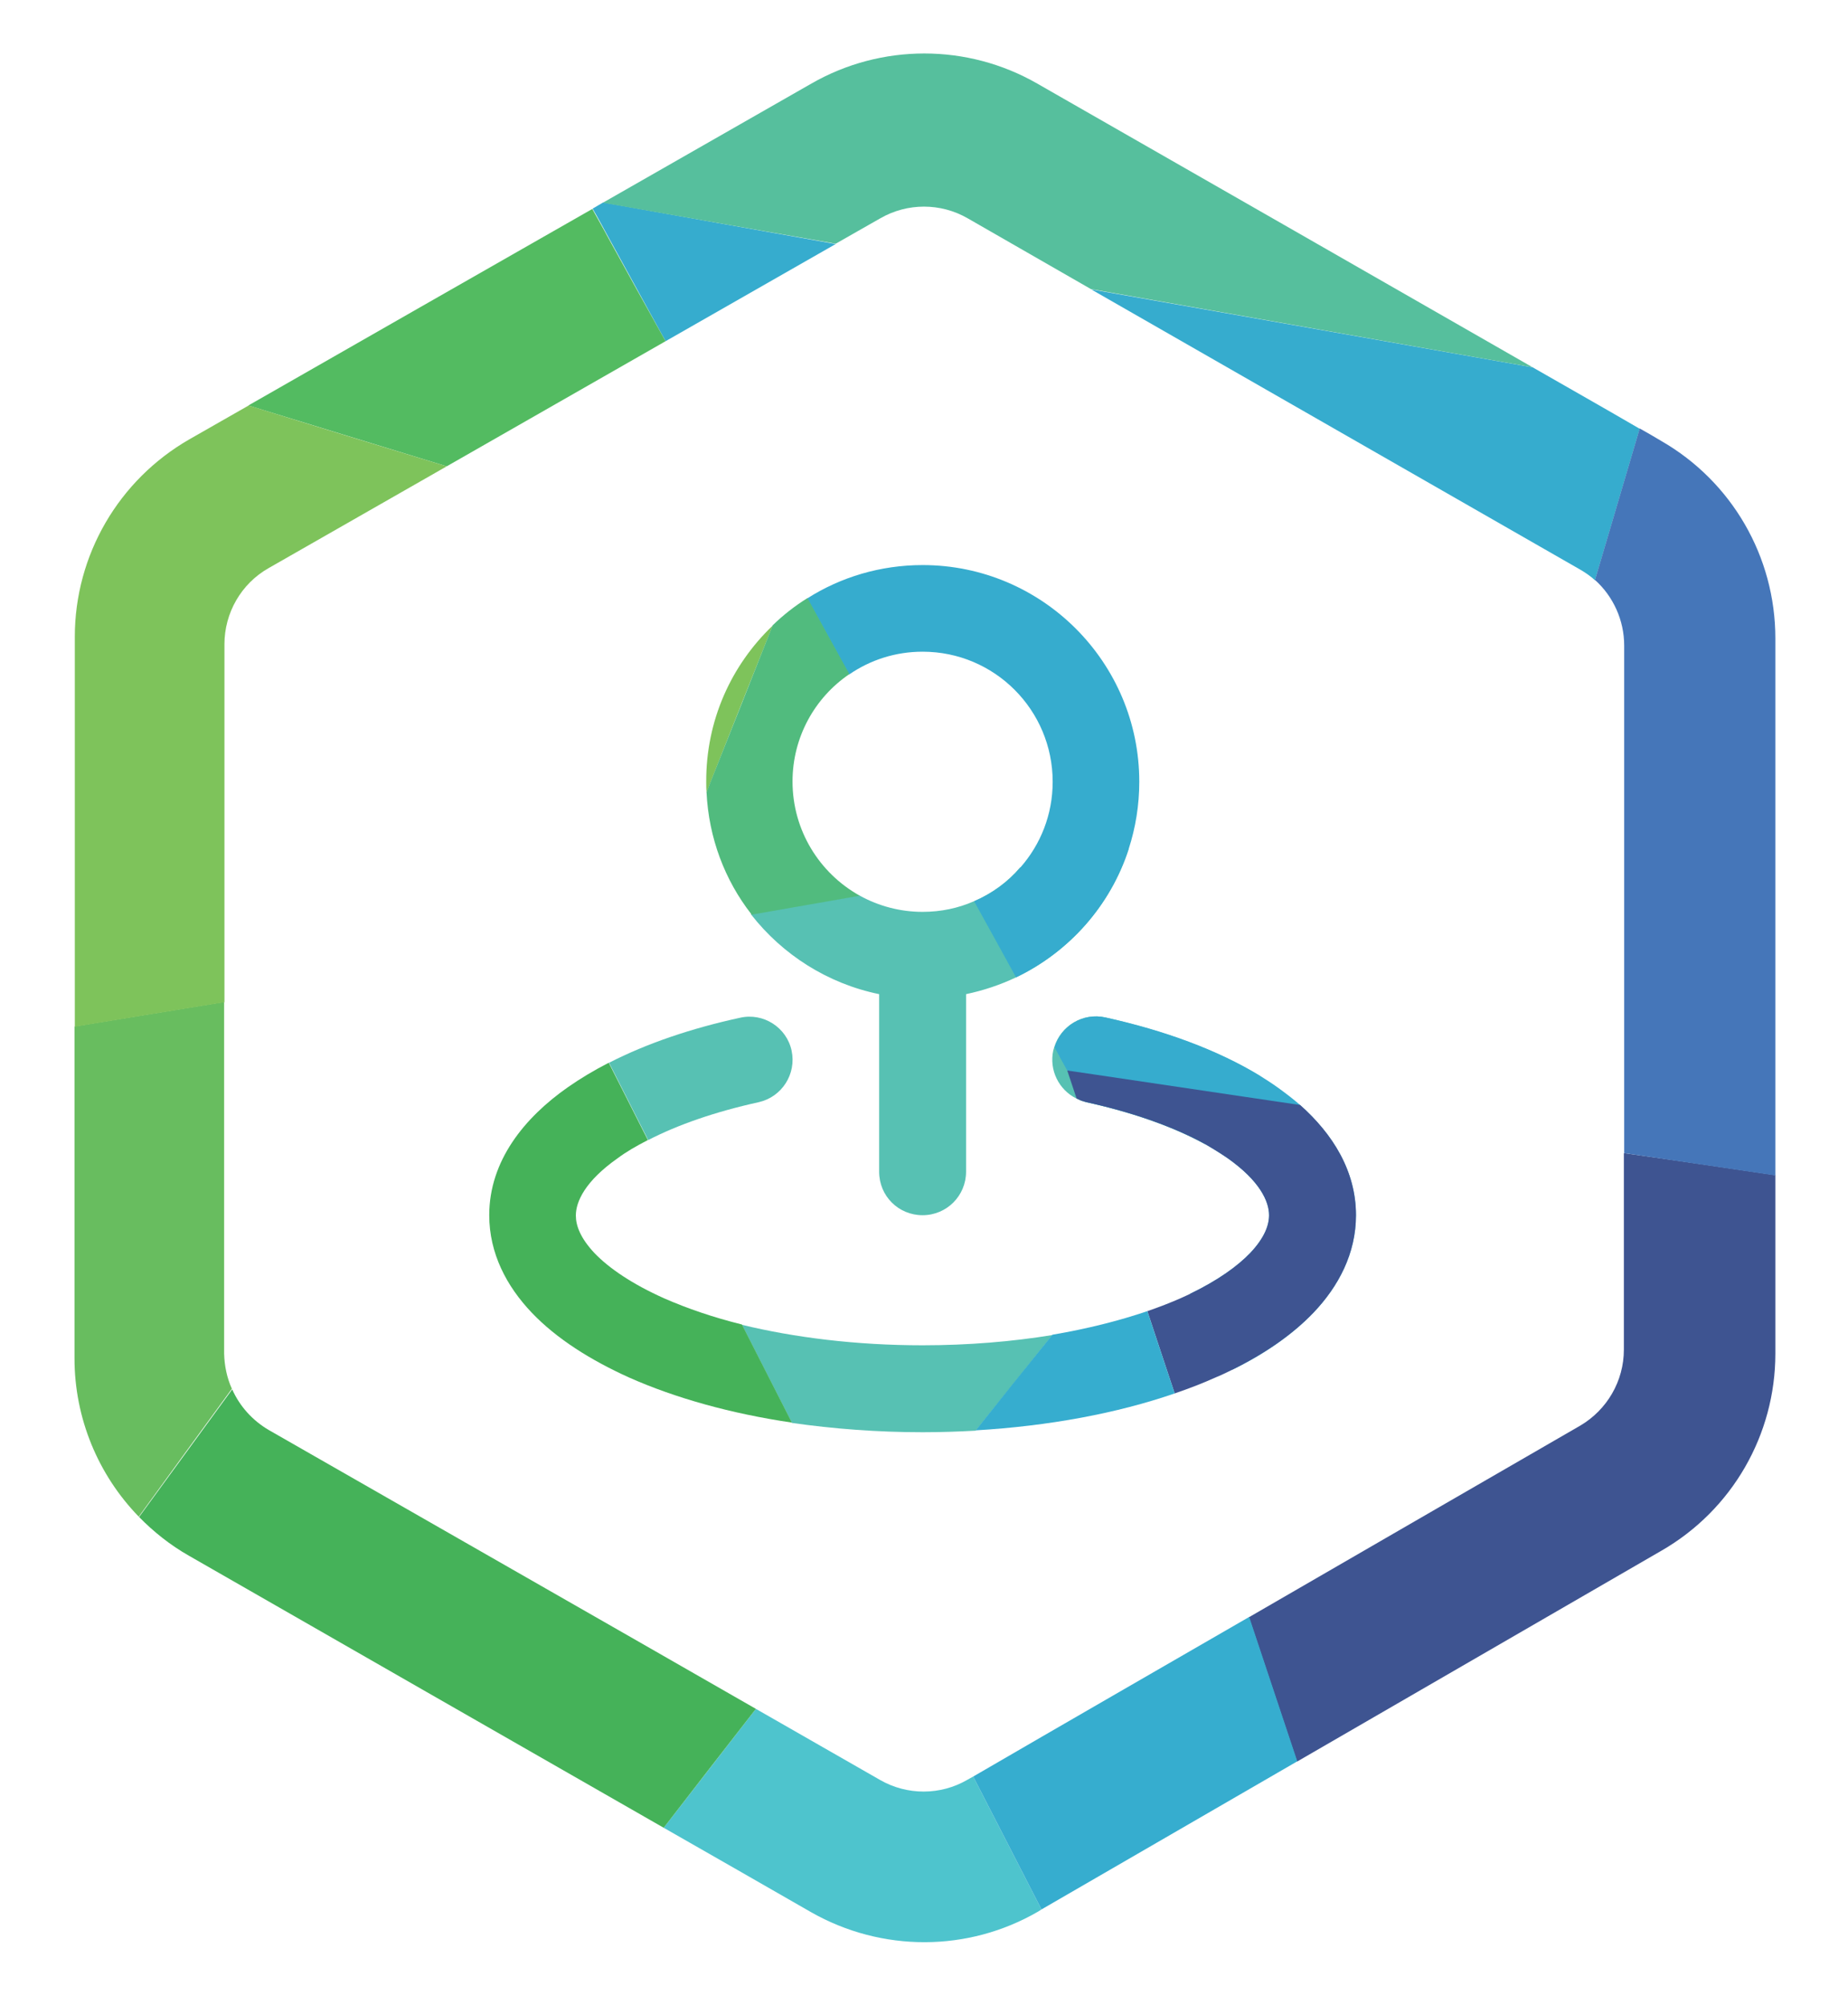
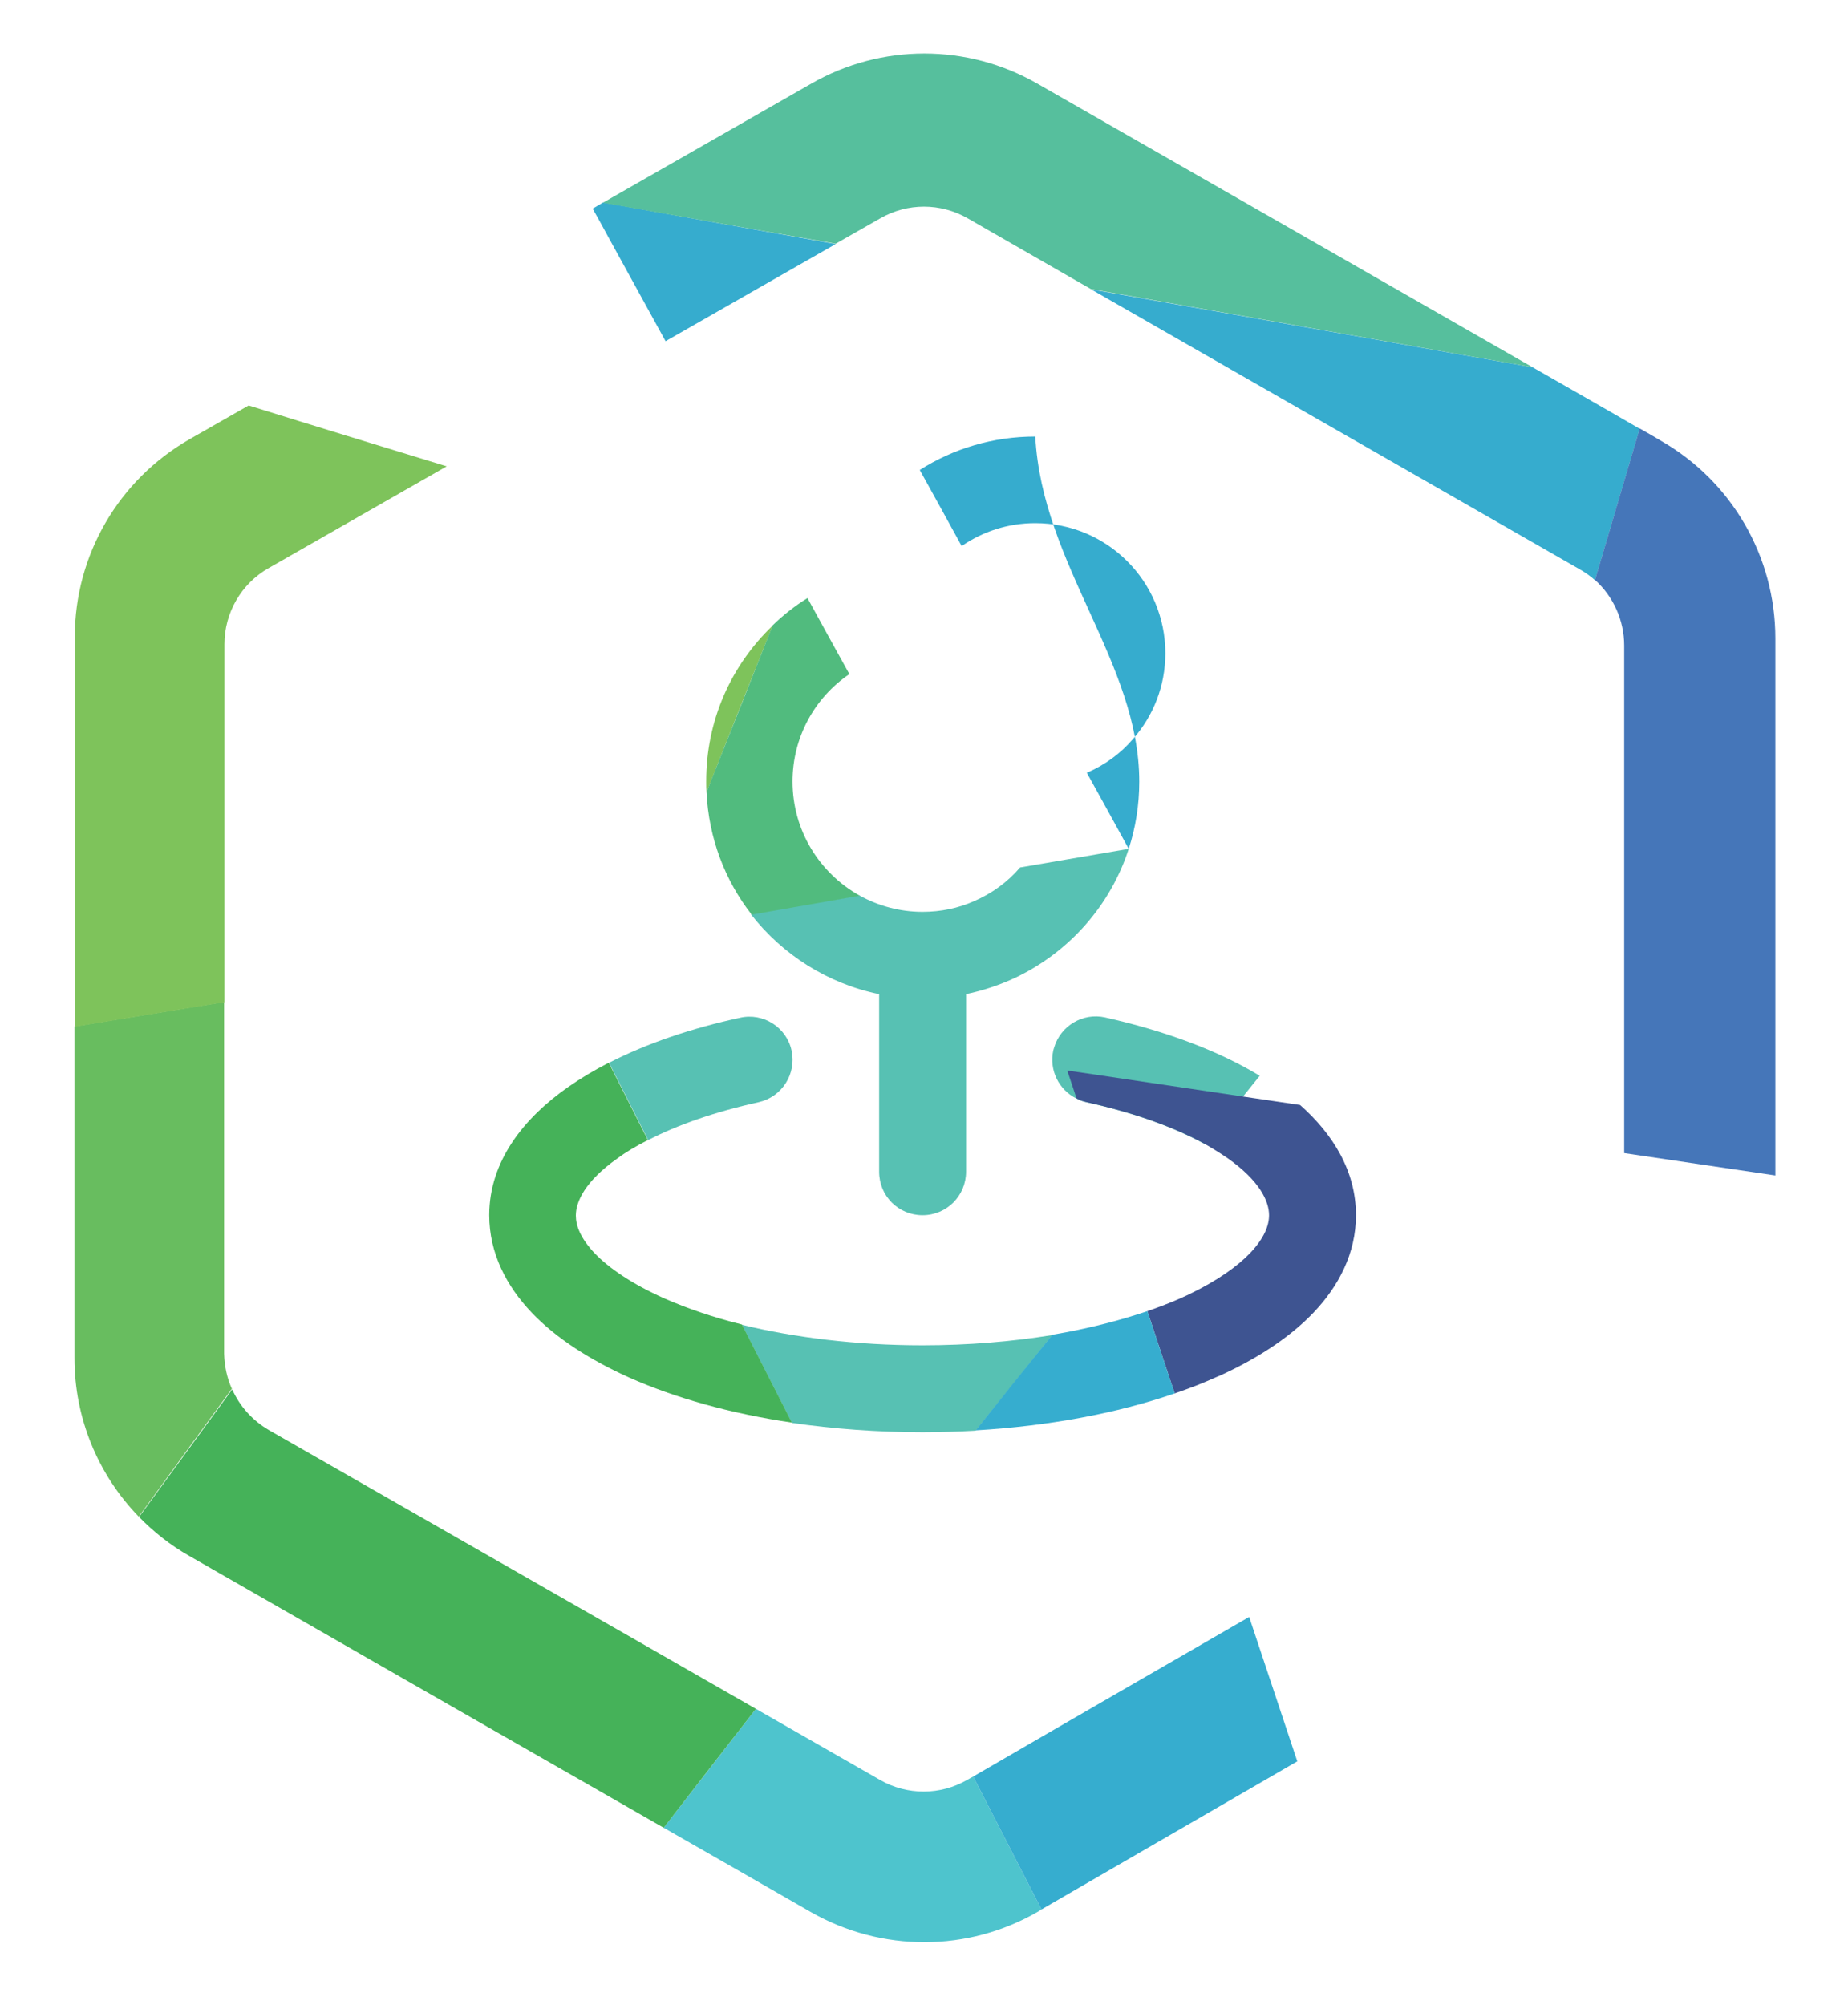
<svg xmlns="http://www.w3.org/2000/svg" version="1.1" id="Слой_1" x="0px" y="0px" viewBox="0 0 595.3 645.9" style="enable-background:new 0 0 595.3 645.9;" xml:space="preserve">
  <style type="text/css">
	.st0{fill:#57C1B3;}
	.st1{fill:#36ACCE;}
	.st2{fill:#3E5491;}
	.st3{fill:#53BB61;}
	.st4{fill:#56BF9D;}
	.st5{fill:#4576B9;}
	.st6{fill:#4EC4CD;}
	.st7{fill:#68BD5F;}
	.st8{fill:#7EC35B;}
	.st9{fill:#51BB7E;}
	.st10{fill:#45B259;}
	.st11{fill:#36ADCF;}
</style>
  <g>
    <path class="st0" d="M244.4,355c-14.1,3.1-26.1,7.3-35.6,12.2c-4.2-8.3-8.4-16.6-12.6-24.9c12.1-6.2,26.5-11.1,42.2-14.5   c7.5-1.7,15,3.1,16.6,10.6S251.9,353.3,244.4,355z" />
    <path class="st0" d="M363.6,273.4c-5.9,18.3-19.2,33.2-36.3,41.4c-5.1,2.4-10.4,4.2-16.1,5.4v57.2c0,7.7-6.2,14-14,14   s-14-6.2-14-14v-57.2c-16.6-3.4-31.1-12.7-41.2-25.6c-0.1-0.1-0.1-0.1-0.1-0.2c11.6-2,23.2-4,34.9-6c0.1,0,0.1,0.1,0.2,0.1   c6,3.3,12.9,5.2,20.2,5.2c5.9,0,11.5-1.2,16.5-3.4c5.8-2.5,10.9-6.2,14.9-10.9C340.3,277.4,351.9,275.4,363.6,273.4z" />
    <path class="st0" d="M297.2,433.3c14.8,0,28.9-1.2,41.8-3.3c-8.2,10.3-16.4,20.5-24.7,30.8c-5.6,0.3-11.3,0.5-17.1,0.5   c-14.6,0-28.8-1.1-42.1-3c-5.4-10.5-10.7-21.1-16.1-31.6C255.9,430.8,275.8,433.3,297.2,433.3z" />
    <path class="st0" d="M405.8,346.5c-1.8,2.2-3.6,4.5-5.4,6.7c-4.1,5.1-8.2,10.2-12.3,15.3c-9.8-5.4-22.8-10.1-38.2-13.5   c-0.2-0.1-0.5-0.1-0.7-0.2c-0.9-0.2-1.7-0.6-2.5-1c-5.6-2.8-8.8-9.1-7.4-15.5c0.1-0.3,0.2-0.7,0.3-1c2.1-6.9,9.2-11.2,16.4-9.6   C375.1,332,392.3,338.3,405.8,346.5z" />
    <path class="st1" d="M269.2,78.6c-18.3,10.4-36.5,20.9-54.8,31.3c0,0,0,0,0,0c-6.1-11.1-12.2-22.2-18.3-33.3   c-1.7-3.1-3.4-6.3-5.2-9.4c1.1-0.7,2.3-1.3,3.4-2c0,0,0,0,0,0L269.2,78.6z" />
-     <path class="st1" d="M367,251.8c0,7.5-1.2,14.8-3.4,21.6c-5.9,18.3-19.2,33.2-36.3,41.4c-4.5-8.2-9-16.4-13.5-24.5   c5.8-2.5,10.9-6.2,14.9-10.9c6.5-7.4,10.4-17,10.4-27.6c0-23.1-18.7-41.9-41.9-41.9c-8.8,0-16.9,2.7-23.6,7.3c0,0-0.1,0-0.1,0.1   c-4.5-8.2-9-16.4-13.5-24.5c0,0,0.1-0.1,0.1-0.1c10.7-6.8,23.5-10.7,37.1-10.7C335.7,182,367,213.3,367,251.8z" />
-     <path class="st1" d="M436.8,391.4c0,12.3-5.6,22.9-13.7,31.4c-6.9,7.2-15.9,13.4-26.2,18.4c-4.5-8.2-9-16.3-13.5-24.5   c8.7-4.2,15.2-8.8,19.4-13.2c4.6-4.9,6-8.9,6-12.1c0-4.4-2.9-11-13.4-18.4c-2.2-1.5-4.6-3-7.2-4.5c-9.8-5.4-22.8-10.1-38.2-13.5   c-0.2-0.1-0.5-0.1-0.7-0.2c-1.8-3.3-3.7-6.6-5.5-10c-1.4-2.5-2.8-5-4.1-7.5c2.1-6.9,9.2-11.2,16.4-9.6   c19.1,4.2,36.2,10.5,49.8,18.8c1.9,1.2,3.8,2.4,5.6,3.7c2.5,1.8,5,3.7,7.3,5.7C429.2,365.2,436.8,377.1,436.8,391.4z" />
+     <path class="st1" d="M367,251.8c0,7.5-1.2,14.8-3.4,21.6c-4.5-8.2-9-16.4-13.5-24.5   c5.8-2.5,10.9-6.2,14.9-10.9c6.5-7.4,10.4-17,10.4-27.6c0-23.1-18.7-41.9-41.9-41.9c-8.8,0-16.9,2.7-23.6,7.3c0,0-0.1,0-0.1,0.1   c-4.5-8.2-9-16.4-13.5-24.5c0,0,0.1-0.1,0.1-0.1c10.7-6.8,23.5-10.7,37.1-10.7C335.7,182,367,213.3,367,251.8z" />
    <path class="st1" d="M528.2,138.1c-4.8,16.3-9.6,32.5-14.4,48.8c0,0,0,0,0,0c-1.4-1.3-3-2.4-4.7-3.4   c-52.5-30.1-105.1-60.2-157.6-90.3l142.2,25.1C505.2,124.9,516.7,131.4,528.2,138.1C528.2,138,528.2,138,528.2,138.1z" />
    <path class="st2" d="M396.9,441.2c-1.7,0.8-3.4,1.7-5.2,2.4c-4.2,1.9-8.6,3.6-13.3,5.2h0c-2.9-8.8-5.9-17.6-8.8-26.5   c3.8-1.3,7.4-2.7,10.8-4.2c1-0.5,2.1-0.9,3-1.4c8.7-4.2,15.2-8.8,19.4-13.2c4.6-4.9,6-8.9,6-12.1c0-4.4-2.9-11-13.4-18.4   c-2.2-1.5-4.6-3-7.2-4.5c-9.8-5.4-22.8-10.1-38.2-13.5c-0.2-0.1-0.5-0.1-0.7-0.2c-0.9-0.2-1.7-0.6-2.5-1c-1-3-2-6-3-9c0,0,0,0,0,0   c2.7,0.4,5.5,0.8,8.2,1.2c16.2,2.4,32.3,4.8,48.5,7.2c6.1,0.9,12.2,1.8,18.3,2.7c10.5,9.3,18,21.2,18,35.5   c0,12.3-5.6,22.9-13.7,31.4C416.2,430,407.2,436.1,396.9,441.2z" />
-     <path class="st2" d="M571.9,378.5V436c0,26.1-13.9,50.3-36.6,63.4l-117.5,68c-5.2-15.5-10.3-31-15.5-46.5   c35.6-20.6,71.2-41.2,106.7-61.7c8.7-5.1,14.1-14.4,14.1-24.5v-63.3C539.5,373.7,555.7,376.1,571.9,378.5z" />
-     <path class="st3" d="M214.4,109.9C214.4,109.9,214.4,109.9,214.4,109.9c-23.5,13.4-47,26.9-70.5,40.3c0,0,0,0,0,0   c-21.3-6.5-42.6-13.1-63.9-19.6c0,0,0,0,0,0c36.9-21.1,73.8-42.2,110.8-63.3c1.7,3.1,3.5,6.2,5.2,9.4   C202.1,87.8,208.2,98.8,214.4,109.9z" />
    <path class="st4" d="M493.7,118.3L351.4,93.1c-13.2-7.6-26.5-15.2-39.7-22.8c-8.7-5-19.4-5-28.1,0c-4.8,2.7-9.6,5.5-14.4,8.2   l-75-13.2c22.4-12.8,44.8-25.6,67.2-38.4c22.5-12.9,50.2-12.9,72.7,0C387.4,57.4,440.5,87.8,493.7,118.3z" />
    <path class="st5" d="M571.9,205.6v173c-16.2-2.4-32.5-4.8-48.7-7.2V207.9c0-8.1-3.5-15.8-9.4-21.1c0,0,0,0,0,0   c4.8-16.3,9.6-32.5,14.4-48.8c0,0,0,0,0,0c2.3,1.3,4.6,2.6,6.9,4C557.9,155.1,571.9,179.3,571.9,205.6z" />
    <path class="st6" d="M335.5,615l-1.1,0.7c-22.6,13.1-50.4,13.1-73.1,0.2c-15.8-9.1-31.6-18.1-47.5-27.2   c9.9-12.8,19.8-25.5,29.7-38.3c13.3,7.6,26.7,15.3,40,22.9c8.7,5,19.5,5,28.2-0.1c0.6-0.3,1.2-0.7,1.8-1   C320.8,586.5,328.2,600.7,335.5,615z" />
    <path class="st7" d="M74.7,447.3c-10,13.7-20,27.4-30,41.2C31.6,475,24,456.8,24,437.5V330.6c16.1-2.6,32.2-5.3,48.2-7.9V436   C72.3,439.9,73.1,443.8,74.7,447.3z" />
    <path class="st8" d="M143.9,150.2C143.9,150.2,143.9,150.2,143.9,150.2c-19.1,10.9-38.3,21.9-57.4,32.8c-8.8,5-14.2,14.4-14.2,24.5   v115.3c-16.1,2.6-32.2,5.3-48.2,7.9V205.1c0-26.3,14.1-50.5,36.9-63.6c6.4-3.6,12.7-7.3,19.1-10.9c0,0,0,0,0,0   C101.3,137.2,122.6,143.7,143.9,150.2z" />
    <path class="st8" d="M248.9,201.5c-6.7,16.8-13.4,33.6-20,50.4c-0.4,1.1-0.9,2.3-1.3,3.4c-0.1-1.1-0.1-2.3-0.1-3.4   C227.4,232,235.6,214.2,248.9,201.5z" />
    <path class="st9" d="M276.8,288.4c0.1,0,0.1,0.1,0.2,0.1c-11.6,2-23.3,4.1-34.9,6.1c-0.1-0.1-0.1-0.1-0.1-0.2   c-8.5-10.9-13.7-24.5-14.4-39.2c0.4-1.1,0.9-2.3,1.3-3.4c6.7-16.8,13.4-33.6,20-50.4c3.4-3.3,7.1-6.2,11.1-8.7c0,0,0.1-0.1,0.1-0.1   c4.5,8.2,9,16.4,13.5,24.5c0,0-0.1,0-0.1,0.1c-11,7.5-18.2,20.2-18.2,34.5C255.3,267.5,264,281.2,276.8,288.4z" />
    <path class="st10" d="M243.5,550.4c-9.9,12.7-19.8,25.5-29.7,38.3c-51-29.2-102-58.4-152.9-87.6c-6-3.4-11.4-7.7-16.1-12.5   c10-13.7,20-27.4,30-41.1c2.4,5.4,6.5,10,11.8,13.1C138.8,490.5,191.2,520.4,243.5,550.4z" />
    <path class="st10" d="M171.3,422.8c-8.1-8.5-13.7-19.1-13.7-31.4c0-17.5,11.3-31.4,25.3-41.2c4-2.8,8.5-5.5,13.2-7.9   c4.2,8.3,8.4,16.6,12.6,24.9c-3.7,1.9-7,3.8-9.8,5.9c-10.5,7.4-13.4,14-13.4,18.4c0,3.2,1.4,7.2,6,12.1c4.7,4.9,12.2,10,22.5,14.6   c7.3,3.2,15.7,6.1,25,8.4c5.4,10.5,10.7,21.1,16.1,31.6c-19.7-2.9-37.5-7.9-52.4-14.5C190.3,438.1,179.3,431.2,171.3,422.8z" />
    <path class="st11" d="M378.4,448.8c-18.5,6.4-40.5,10.5-64.1,11.9c8.2-10.3,16.4-20.5,24.7-30.8c11.2-1.9,21.5-4.5,30.6-7.6   c0,0,0,0,0,0C372.5,431.2,375.5,440,378.4,448.8z" />
    <path class="st11" d="M417.9,567.3L335.5,615c-7.3-14.3-14.7-28.5-22-42.8c29.6-17.2,59.3-34.3,88.9-51.4   C407.6,536.3,412.7,551.8,417.9,567.3z" />
  </g>
</svg>